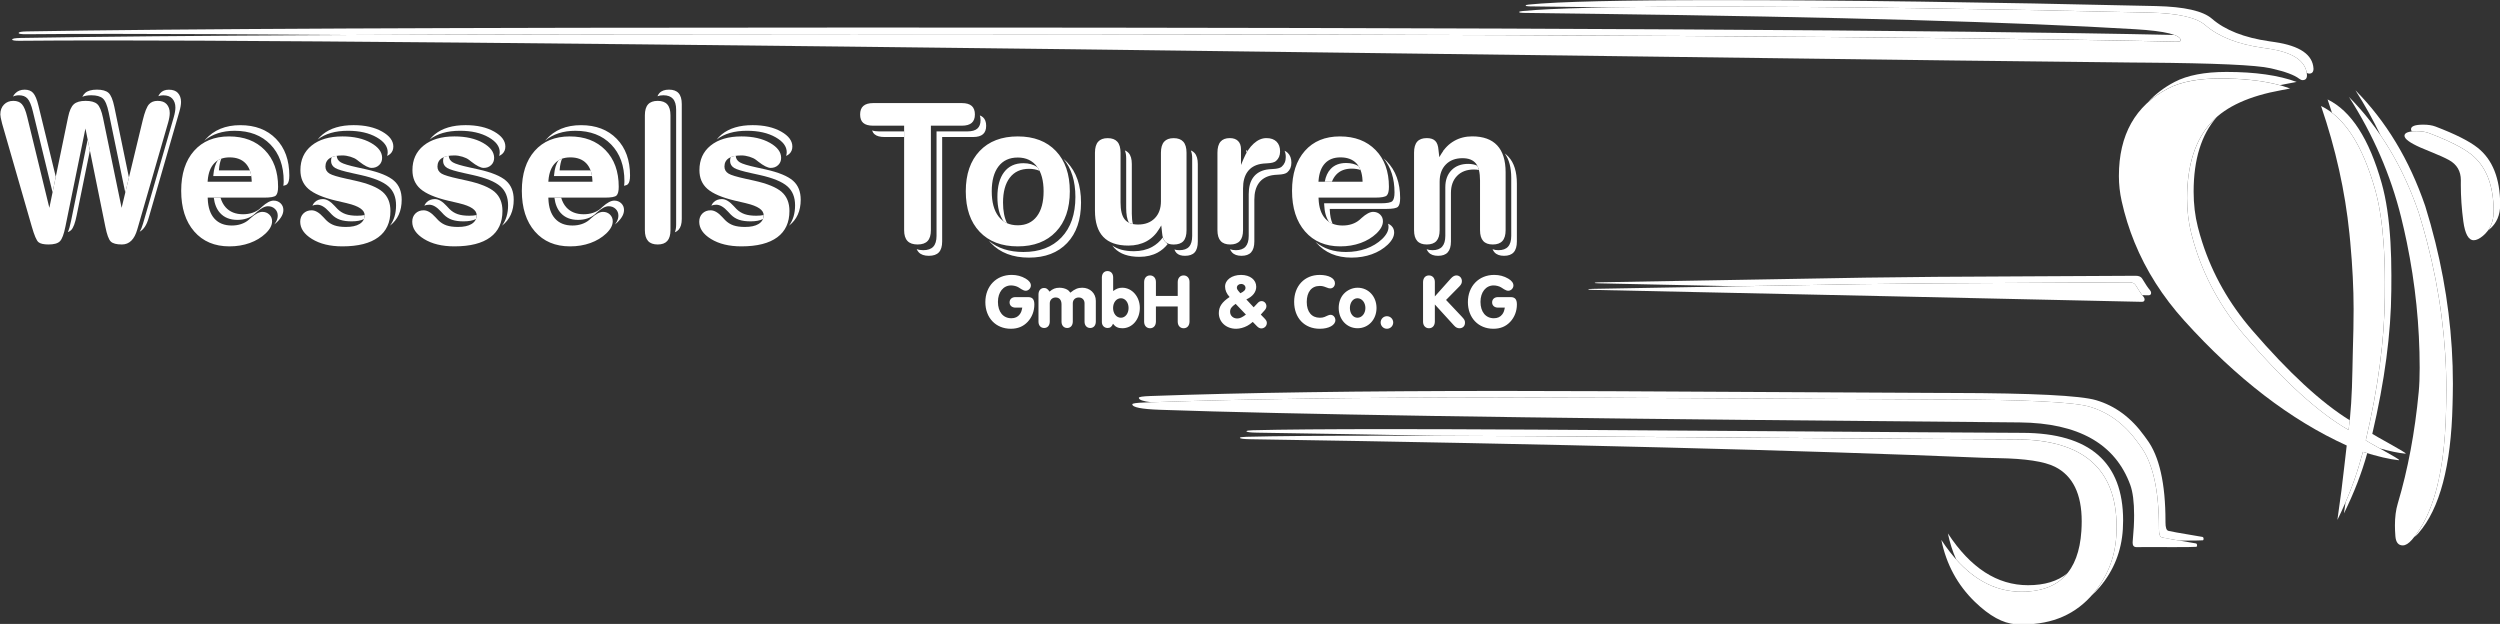
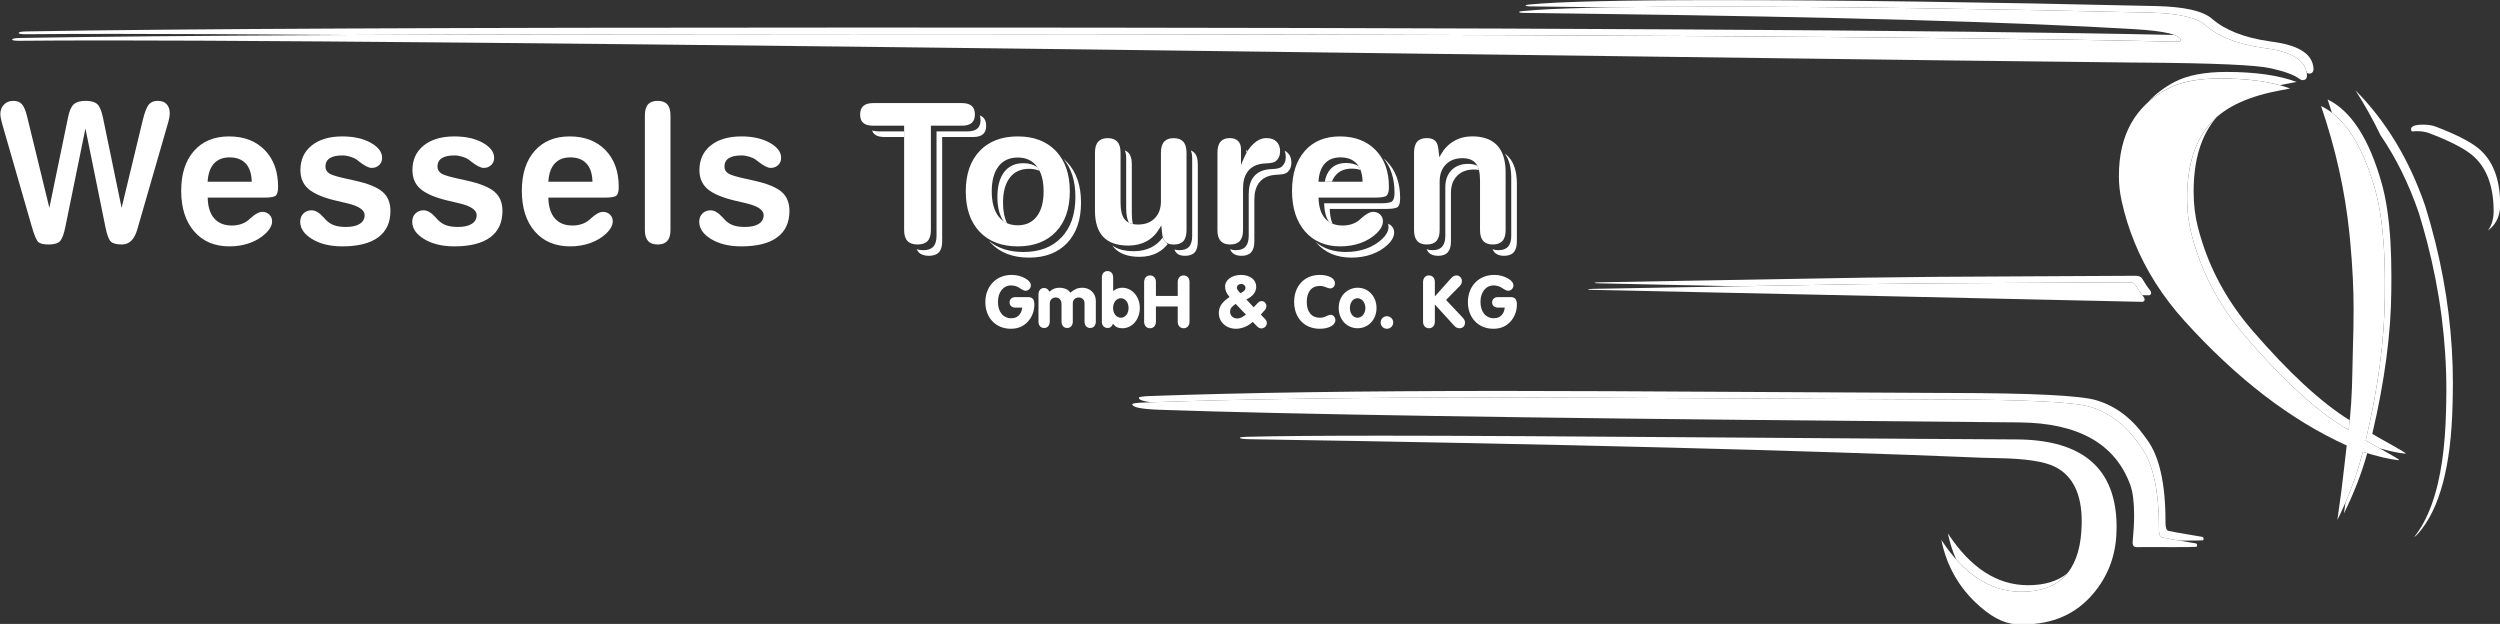
<svg xmlns="http://www.w3.org/2000/svg" width="100%" height="100%" viewBox="0 0 2288 571" version="1.1" xml:space="preserve" style="fill-rule:evenodd;clip-rule:evenodd;stroke-linejoin:round;stroke-miterlimit:1.414;">
  <rect x="0" y="0" width="2288" height="571" fill="#333333" stroke="none" />
  <g id="Trimmen">
    <path d="M1947.98,258.379c-20.133,0.163 -50.555,0.321 -91.266,0.473c-69.459,0.26 -121.304,0.67 -155.535,1.23c-36.024,0.589 -90.058,1.532 -162.104,2.829c-36.151,0.651 -63.265,1.135 -81.34,1.453c-2.805,0.049 -4.208,0.219 -4.208,0.511c0,0.225 1.418,0.368 4.253,0.429c20.075,0.431 55.864,1.197 107.368,2.298c103.912,2.222 158.901,3.406 164.967,3.555c5.141,0.126 51.803,1.159 139.988,3.1c43.158,0.949 73.156,1.61 89.993,1.982c0.035,0.001 0.071,0.001 0.106,0.001c1.685,0 2.528,-0.728 2.528,-2.184c0,-0.883 -0.34,-1.711 -1.02,-2.483c-1.665,-1.891 -3.92,-5.208 -6.764,-9.952c-0.162,-0.271 -0.275,-0.459 -0.338,-0.564c-1.081,-1.788 -3.043,-2.682 -5.887,-2.682c-0.182,0 -0.429,0.002 -0.741,0.004" style="fill:#fff;" />
    <path d="M2181.39,221.68c-1.379,-18.813 -3.923,-34.8 -7.633,-47.961c-11.467,-40.687 -27.979,-66.262 -49.534,-76.728c13.366,39.089 22.021,77.979 25.965,116.67c0.275,2.697 0.535,5.37 0.78,8.019c2.035,21.986 3.053,42.38 3.053,61.18c0,10.878 -0.242,24.047 -0.725,39.51c-0.118,3.779 -0.239,9.263 -0.362,16.452c-0.382,22.293 -1.556,40.52 -3.523,54.681c-27.178,-15.549 -58.647,-44.064 -94.406,-85.545c-22.32,-25.891 -38.102,-54.651 -47.346,-86.278c-0.775,-2.652 -1.504,-5.325 -2.188,-8.019c-2.568,-10.123 -3.853,-20.886 -3.853,-32.289c0,-30.54 7.587,-53.885 22.76,-70.035c13.076,-13.918 34.263,-23.523 63.56,-28.815c3.736,-0.675 6.4,-1.182 7.989,-1.521c-16.522,-6.1 -37.938,-9.15 -64.249,-9.15c-19.963,0 -35.778,3.05 -47.445,9.15c-30.014,15.694 -45.021,42.379 -45.021,80.054c0,7.75 0.848,15.437 2.545,23.061c2.88,12.94 6.786,25.462 11.716,37.564c10.539,25.871 25.762,49.827 45.668,71.87c47.701,52.821 97.225,90.877 148.572,114.17c-0.631,4.968 -1.327,11.006 -2.089,18.116c-1.535,14.326 -3.683,30.988 -6.443,49.988c9.512,-19.315 16.748,-38.176 21.71,-56.582c0.764,-2.836 1.306,-4.729 1.626,-5.681c13.645,4.267 24.559,6.804 32.741,7.611c0.066,0.006 0.125,0.009 0.176,0.009c0.193,0 0.289,-0.044 0.289,-0.134c0,-0.542 -5.351,-3.779 -16.054,-9.711c-7.359,-4.079 -12.2,-6.843 -14.524,-8.291c11.335,-48.28 17.134,-91.972 17.4,-131.077c0.002,-0.426 0.007,-1.074 0.013,-1.944c0.037,-5.18 0.055,-9.177 0.055,-11.992c0,-13.106 -0.408,-25.223 -1.223,-36.352" style="fill:#fff;" />
-     <path d="M2221.32,221.683c-2.337,-9.016 -4.907,-18.035 -7.71,-27.057c-14.501,-42.302 -35.792,-77.622 -63.875,-105.96c22.293,34.841 38.206,71.508 47.739,109.999c1.898,7.666 3.638,15.339 5.219,23.018c7.86,38.188 11.79,76.544 11.79,115.067c0,8.493 -0.291,15.812 -0.873,21.957c-3.504,36.983 -9.906,71.06 -19.206,102.231c-1.708,5.722 -2.562,12.361 -2.562,19.914c0,3.071 0.139,6.359 0.416,9.865c0.445,5.623 2.693,8.435 6.744,8.435c2.601,0 5.412,-1.736 8.433,-5.207c19.473,-22.378 29.86,-61.519 31.159,-117.422c0.084,-3.645 0.15,-6.411 0.196,-8.298c0.089,-3.628 0.133,-7.291 0.133,-10.989c0,-45.104 -5.868,-90.288 -17.603,-135.553" style="fill:#fff;" />
-     <path d="M2215.2,135.021c2.279,1.017 5.522,2.368 9.727,4.052c7.115,2.849 12.573,5.317 16.373,7.404c7.253,3.981 10.879,10.157 10.879,18.527c0,0.155 -0.001,0.311 -0.003,0.468c-0.02,1.243 -0.029,2.485 -0.029,3.726c0,10.941 0.762,22.06 2.286,33.357c1.556,11.539 4.74,17.309 9.549,17.309c2.417,0 5.248,-1.359 8.494,-4.076c6.477,-5.423 9.716,-12.966 9.716,-22.631c0,-0.093 0,-0.186 -0.001,-0.28c-0.149,-23.635 -7.012,-40.842 -20.59,-51.62c-7.63,-6.057 -20.487,-12.534 -38.571,-19.431c-3.052,-1.164 -6.789,-1.746 -11.211,-1.746c-7.492,0 -11.238,1.392 -11.238,4.174c0,2.83 4.873,6.419 14.619,10.767" style="fill:#fff;" />
    <path d="M2015.49,221.706c9.435,29.283 24.605,56.05 45.511,80.301c33.629,39.011 63.464,66.555 89.505,82.63c-0.327,3.123 -0.686,6.087 -1.075,8.891c-27.179,-15.549 -58.647,-44.064 -94.406,-85.545c-22.32,-25.891 -38.102,-54.651 -47.345,-86.277c-0.776,-2.653 -1.505,-5.327 -2.189,-8.02c-2.569,-10.124 -3.853,-20.887 -3.853,-32.29c0,-30.54 7.587,-53.885 22.76,-70.035c1.39,-1.479 2.871,-2.909 4.443,-4.29c-14.152,16.073 -21.227,38.856 -21.227,68.35c0,11.403 1.284,22.166 3.853,32.289c1.199,4.728 2.541,9.393 4.023,13.996" style="fill:#fff;" />
    <path d="M1047.02,368.383c85.975,-3.102 193.383,-4.653 322.224,-4.653c51.563,0 129.951,0.326 235.163,0.978c74.636,0.463 130.345,0.751 167.128,0.864c2.134,0.007 5.438,0.015 9.911,0.026c72.904,0.168 116.533,2.364 130.885,6.587c17.513,5.154 32.263,16.09 44.252,32.811c1.047,1.461 1.817,2.521 2.309,3.181c11.321,15.182 16.981,40.143 16.981,74.884c0,0.199 0,0.396 -0.001,0.592c0,0.123 -0.001,0.244 -0.001,0.362c0,4.682 0.847,7.248 2.541,7.699c0.33,0.088 0.587,0.162 0.771,0.223c1.006,0.334 9.493,1.843 25.459,4.527c2.966,0.499 4.623,0.779 4.971,0.843c0.757,0.138 1.135,0.765 1.135,1.881c0,0.792 -0.281,1.212 -0.844,1.26c-2.11,0.178 -8.697,0.267 -19.762,0.267c-3.081,0 -7.81,-0.008 -14.187,-0.025c-5.432,-0.015 -9.267,-0.022 -11.504,-0.022c-4.416,0 -7.317,0.021 -8.703,0.063c-0.12,0.003 -0.236,0.005 -0.348,0.005c-2.413,0 -3.619,-1.309 -3.619,-3.928c0,-0.538 0.032,-1.18 0.098,-1.925c0.01,-0.116 0.035,-0.382 0.075,-0.797c0.789,-8.121 1.184,-15.625 1.184,-22.512c0,-12.146 -1.188,-21.452 -3.563,-27.92c-13.78,-37.516 -47.494,-56.536 -101.142,-57.059c-30.945,-0.302 -78.351,-0.734 -142.218,-1.298c-312.068,-2.754 -526.959,-6.175 -644.674,-10.265c-16.837,-0.586 -25.256,-2.263 -25.256,-5.034c0,-0.819 3.578,-1.357 10.735,-1.615" style="fill:#fff;" />
    <path d="M2181.39,221.677c-1.379,-18.815 -3.923,-34.803 -7.632,-47.964c-9.627,-34.155 -22.808,-57.661 -39.543,-70.519c-1.288,-4.059 -2.626,-8.121 -4.016,-12.184c21.555,10.465 38.067,36.041 49.534,76.727c4.097,14.534 6.772,32.513 8.026,53.94c0.553,9.453 0.83,19.578 0.83,30.373c0,2.815 -0.018,6.813 -0.055,11.993c-0.006,0.869 -0.011,1.517 -0.013,1.944c-0.266,39.104 -6.065,82.797 -17.4,131.077c2.324,1.448 7.165,4.211 14.524,8.29c10.703,5.933 16.054,9.17 16.054,9.711c0,0.09 -0.096,0.135 -0.289,0.135c-0.051,0 -0.11,-0.003 -0.176,-0.01c-6.19,-0.61 -13.943,-2.211 -23.26,-4.801c-6.412,-3.566 -10.688,-6.016 -12.828,-7.35c11.334,-48.28 17.134,-91.972 17.399,-131.076c0.003,-0.427 0.007,-1.075 0.014,-1.944c0.036,-5.181 0.054,-9.178 0.054,-11.993c0,-13.105 -0.408,-25.221 -1.223,-36.349" style="fill:#fff;" />
    <path d="M2166.49,414.767c-1.287,-0.385 -2.6,-0.787 -3.94,-1.206c-0.32,0.951 -0.862,2.845 -1.626,5.68c-3.582,13.29 -8.35,26.815 -14.304,40.578c-0.457,3.267 -0.934,6.61 -1.43,10.029c9.253,-18.79 16.353,-37.15 21.3,-55.081" style="fill:#fff;" />
    <path d="M2228.81,221.651c-2.728,-11.007 -5.804,-22.018 -9.226,-33.035c-14.501,-42.301 -35.792,-77.621 -63.875,-105.959c8.57,13.393 16.196,27.055 22.88,40.988c14.31,20.938 25.983,44.587 35.019,70.947c2.803,9.023 5.374,18.042 7.711,27.059c11.735,45.264 17.602,90.448 17.602,135.551c0,3.698 -0.044,7.361 -0.133,10.989c-0.046,1.887 -0.111,4.653 -0.196,8.298c-0.382,16.437 -1.549,31.425 -3.502,44.963c-4.473,31.003 -13.065,54.407 -25.777,70.212c1.319,-0.864 2.684,-2.107 4.095,-3.728c19.475,-22.379 29.861,-61.519 31.16,-117.422c0.084,-3.645 0.15,-6.412 0.196,-8.299c0.089,-3.628 0.133,-7.29 0.133,-10.989c0,-43.118 -5.362,-86.31 -16.087,-129.575" style="fill:#fff;" />
    <path d="M2207.29,120.268c1.316,-0.144 2.825,-0.216 4.528,-0.216c4.422,0 8.159,0.582 11.212,1.746c18.084,6.897 30.941,13.374 38.57,19.431c13.578,10.778 20.442,27.985 20.591,51.62c0,0.094 0,0.187 0,0.281c0,7.07 -1.733,13.006 -5.201,17.806c0.478,-0.352 0.964,-0.736 1.461,-1.152c6.477,-5.422 9.716,-12.966 9.716,-22.63c0,-0.093 0,-0.187 -0.001,-0.28c-0.149,-23.636 -7.012,-40.843 -20.59,-51.621c-7.63,-6.056 -20.487,-12.533 -38.571,-19.43c-3.052,-1.164 -6.789,-1.746 -11.211,-1.746c-7.492,0 -11.238,1.391 -11.238,4.174c0,0.634 0.244,1.306 0.734,2.017" style="fill:#fff;" />
    <path d="M1053.8,368.163c84.82,-2.942 189.969,-4.413 315.445,-4.413c51.563,0 129.951,0.326 235.163,0.978c74.636,0.463 130.346,0.751 167.128,0.864c2.135,0.007 5.438,0.015 9.912,0.026c72.904,0.168 116.532,2.364 130.885,6.588c17.512,5.153 32.262,16.09 44.251,32.81c1.047,1.461 1.817,2.521 2.309,3.181c11.321,15.182 16.982,40.144 16.982,74.884c0,0.199 -0.001,0.396 -0.001,0.592c-0.001,0.123 -0.001,0.244 -0.001,0.362c0,4.682 0.847,7.248 2.54,7.699c0.331,0.088 0.588,0.162 0.771,0.223c0.766,0.254 5.86,1.188 15.283,2.802c0.595,0.001 1.146,0.001 1.652,0.001c11.065,0 17.652,-0.089 19.762,-0.268c0.563,-0.047 0.844,-0.467 0.844,-1.26c0,-1.116 -0.378,-1.743 -1.135,-1.881c-0.348,-0.063 -2.005,-0.344 -4.971,-0.842c-15.966,-2.684 -24.453,-4.193 -25.459,-4.527c-0.184,-0.061 -0.441,-0.136 -0.771,-0.224c-1.694,-0.45 -2.541,-3.017 -2.541,-7.698c0,-0.119 0.001,-0.24 0.001,-0.363c0.001,-0.196 0.001,-0.393 0.001,-0.591c0,-34.741 -5.66,-59.703 -16.981,-74.885c-0.492,-0.66 -1.262,-1.72 -2.309,-3.18c-11.989,-16.721 -26.739,-27.658 -44.252,-32.811c-14.352,-4.223 -57.981,-6.419 -130.885,-6.588c-4.473,-0.01 -7.777,-0.019 -9.911,-0.025c-36.783,-0.113 -92.492,-0.401 -167.128,-0.864c-105.212,-0.652 -183.6,-0.979 -235.163,-0.979c-128.841,0 -236.249,1.551 -322.224,4.653c-7.157,0.258 -10.735,0.797 -10.735,1.616c0,1.872 3.846,3.246 11.538,4.12" style="fill:#fff;" />
    <path d="M1790.3,512.005c17.589,19.703 37.504,29.555 59.743,29.555c18.807,0 32.802,-5.617 41.985,-16.851c-8.898,7.25 -20.901,10.875 -36.009,10.875c-28.166,0 -52.603,-15.802 -73.31,-47.406c1.725,8.44 4.256,16.382 7.591,23.827" style="fill:#fff;" />
-     <path d="M1313.6,398.788c67.4,0.21 166.542,0.807 297.427,1.79c109.194,0.821 187.327,1.337 234.397,1.549c61.118,0.275 91.676,26.997 91.676,80.167c0,2.582 -0.082,5.22 -0.246,7.915c-1.221,20.031 -8.203,37.649 -20.946,52.854c-0.681,0.812 -1.372,1.607 -2.074,2.385c2.827,-2.544 5.511,-5.331 8.05,-8.361c12.742,-15.205 19.724,-32.823 20.946,-52.854c0.164,-2.694 0.246,-5.333 0.246,-7.915c0,-53.169 -30.559,-79.892 -91.676,-80.167c-47.071,-0.212 -125.203,-0.728 -234.397,-1.548c-166.48,-1.251 -281.604,-1.877 -345.373,-1.877c-56.618,0 -98.259,0.342 -124.922,1.024c-3.96,0.101 -5.939,0.413 -5.939,0.936c0,0.761 3.283,1.192 9.851,1.295c56.669,0.884 110.996,1.819 162.98,2.807" style="fill:#fff;" />
    <path d="M316.135,32.04c125.92,-0.572 280.784,-0.857 464.59,-0.857c604.615,0 1007.88,2.314 1209.79,6.942c0.308,0.007 0.604,0.011 0.886,0.011c2.916,0 4.374,-0.355 4.374,-1.066c0,-1.93 -1.904,-3.619 -5.711,-5.065c-203.976,-4.532 -605.097,-6.798 -1203.36,-6.798c-373.674,0 -627.727,1.181 -762.157,3.543c-4.975,0.088 -7.462,0.575 -7.462,1.463c0,0.749 2.152,1.124 6.456,1.124c0.179,0 0.36,-0.001 0.544,-0.003c22.012,-0.213 49.219,-0.32 81.621,-0.32c50.983,0 121.127,0.342 210.432,1.026" style="fill:#fff;" />
    <path d="M1472.47,6.777c26.1,-0.461 57.482,-0.692 94.145,-0.692c111.626,0 245.235,1.815 400.826,5.445c25.766,0.603 42.743,4.453 50.931,11.55c12.107,10.495 29.627,17.391 52.56,20.688c2.328,0.335 4.083,0.591 5.266,0.769c21.494,3.232 33.136,10.623 34.927,22.173c0.77,0.439 1.512,0.658 2.225,0.658c2.643,0 3.964,-1.492 3.964,-4.477c0,-0.049 -0.001,-0.097 -0.004,-0.144c-0.707,-12.708 -12.419,-20.77 -35.137,-24.185c-1.182,-0.178 -2.937,-0.434 -5.265,-0.769c-22.934,-3.298 -40.454,-10.194 -52.561,-20.688c-8.187,-7.098 -25.165,-10.948 -50.931,-11.551c-155.59,-3.63 -289.199,-5.445 -400.826,-5.445c-88.728,0 -146.522,1.352 -173.384,4.054c-1.938,0.195 -2.907,0.482 -2.907,0.86c0,0.498 1.143,0.762 3.429,0.794c14.574,0.2 36.414,0.488 65.519,0.866c2.415,0.031 4.822,0.062 7.223,0.094" style="fill:#fff;" />
    <path d="M1589.22,262.013c47.522,-0.844 84.84,-1.488 111.954,-1.932c34.231,-0.56 86.076,-0.97 155.535,-1.229c40.711,-0.152 71.134,-0.31 91.266,-0.473c0.312,-0.003 0.56,-0.004 0.742,-0.004c2.843,0 4.806,0.894 5.886,2.682c0.064,0.105 0.176,0.293 0.339,0.563c2.227,3.715 4.092,6.555 5.597,8.521c1.978,0.043 3.82,0.084 5.528,0.122c0.035,0.001 0.071,0.001 0.106,0.001c1.685,0 2.528,-0.728 2.528,-2.184c0,-0.883 -0.34,-1.711 -1.02,-2.483c-1.665,-1.891 -3.92,-5.208 -6.764,-9.952c-0.162,-0.271 -0.275,-0.459 -0.338,-0.564c-1.081,-1.788 -3.043,-2.682 -5.887,-2.682c-0.182,0 -0.429,0.002 -0.741,0.004c-20.133,0.163 -50.555,0.321 -91.266,0.473c-69.459,0.26 -121.304,0.67 -155.535,1.23c-36.024,0.589 -90.058,1.532 -162.104,2.829c-36.151,0.651 -63.265,1.135 -81.34,1.453c-2.805,0.049 -4.208,0.219 -4.208,0.511c0,0.225 1.418,0.368 4.253,0.429c20.075,0.431 55.864,1.197 107.368,2.298c6.208,0.133 12.242,0.262 18.101,0.387" style="fill:#fff;" />
    <path d="M1965.93,93.504c5.31,-4.763 11.41,-8.946 18.302,-12.549c11.667,-6.101 27.481,-9.151 47.445,-9.151c21.58,0 39.867,2.052 54.862,6.156c2.398,-0.519 4.856,-1.005 7.374,-1.46c3.736,-0.675 6.399,-1.182 7.989,-1.521c-16.522,-6.1 -37.939,-9.15 -64.25,-9.15c-19.963,0 -35.778,3.05 -47.444,9.15c-9.641,5.041 -17.734,11.216 -24.278,18.525" style="fill:#fff;" />
    <path d="M1140.73,399.757c26.663,-0.683 68.304,-1.024 124.922,-1.024c63.769,0 178.893,0.626 345.373,1.877c109.194,0.82 187.326,1.336 234.397,1.548c61.117,0.275 91.676,26.998 91.676,80.167c0,2.582 -0.082,5.221 -0.246,7.915c-1.222,20.031 -8.204,37.649 -20.946,52.854c-15.837,18.897 -37.277,28.346 -64.32,28.346c-2.296,0 -4.626,-0.071 -6.99,-0.214c-11.43,-0.692 -23.81,-7.483 -37.141,-20.375c-15.913,-15.389 -26.16,-34.282 -30.74,-56.68c20.707,31.605 45.144,47.407 73.31,47.407c34.14,0 52.424,-18.51 54.852,-55.532c0.203,-3.095 0.304,-6.072 0.304,-8.932c0,-25.068 -8.153,-41.704 -24.458,-49.907c-9.685,-4.873 -27.032,-7.512 -52.04,-7.919c-6.16,-0.1 -10.728,-0.212 -13.703,-0.336c-165.807,-6.925 -389.253,-12.579 -670.338,-16.964c-6.568,-0.103 -9.851,-0.534 -9.851,-1.296c0,-0.522 1.979,-0.834 5.939,-0.935" style="fill:#fff;" />
    <path d="M1990.56,38.149c-201.911,-4.628 -605.175,-6.943 -1209.79,-6.943c-373.674,0 -627.726,1.181 -762.157,3.544c-4.974,0.087 -7.462,0.575 -7.462,1.462c0,0.75 2.152,1.124 6.457,1.124c0.178,0 0.36,-0.001 0.544,-0.002c22.011,-0.214 49.218,-0.32 81.621,-0.32c190.582,0 648.92,4.777 1375.02,14.33c259.507,3.415 418.173,5.376 475.996,5.885c2.633,0.023 6.764,0.056 12.393,0.098c63.772,0.482 102.054,2.202 114.845,5.159c0.367,0.085 0.917,0.211 1.65,0.38c11.958,2.747 20.148,5.818 24.57,9.213c1.099,0.843 2.143,1.265 3.132,1.265c2.643,0 3.964,-1.492 3.964,-4.477c0,-0.049 -0.001,-0.097 -0.004,-0.144c-0.707,-12.708 -12.419,-20.77 -35.137,-24.185c-1.182,-0.178 -2.938,-0.434 -5.265,-0.769c-22.934,-3.298 -40.454,-10.194 -52.561,-20.688c-8.188,-7.098 -25.165,-10.948 -50.931,-11.551c-155.59,-3.63 -289.199,-5.445 -400.826,-5.445c-88.728,0 -146.522,1.352 -173.384,4.054c-1.938,0.195 -2.907,0.482 -2.907,0.86c0,0.498 1.143,0.762 3.429,0.794c14.574,0.2 36.414,0.489 65.519,0.866c222.046,2.877 386.974,7.571 494.784,14.082c27.844,1.682 41.766,5.133 41.766,10.353c0,0.71 -1.458,1.066 -4.374,1.066c-0.283,0 -0.578,-0.004 -0.887,-0.011" style="fill:#fff;" />
    <path d="M230.335,165.078c-0.31,-6.794 -2.173,-11.992 -5.59,-15.592c-3.449,-3.635 -8.319,-5.453 -14.61,-5.453c-5.994,0 -10.702,1.819 -14.123,5.457c-3.379,3.594 -5.344,8.776 -5.894,15.547l-0.102,1.259l40.374,0l-0.055,-1.218Zm-40.199,16.998c0.308,7.836 2.34,13.835 6.098,18c3.797,4.208 9.091,6.313 15.881,6.313c3.082,0 5.916,-0.435 8.501,-1.303c2.639,-0.868 4.954,-2.151 6.946,-3.849c0.511,-0.436 1.142,-1.007 1.893,-1.715c4.139,-3.746 7.68,-5.619 10.625,-5.619c2.572,0 4.706,0.823 6.404,2.469c1.687,1.636 2.53,3.671 2.53,6.104c0,1.813 -0.473,3.626 -1.421,5.439c-0.988,1.89 -2.493,3.808 -4.514,5.755c-4.012,3.785 -8.844,6.697 -14.499,8.734c-5.692,2.051 -11.893,3.076 -18.605,3.076c-13.564,0 -24.304,-4.544 -32.219,-13.633c-7.955,-9.134 -11.932,-21.55 -11.932,-37.249c0,-15.473 3.915,-27.642 11.746,-36.505c7.798,-8.828 18.485,-13.242 32.058,-13.242c13.66,0 24.552,4.161 32.676,12.482c8.132,8.329 12.198,19.541 12.198,33.636c0,3.93 -0.656,6.565 -1.967,7.904c-1.3,1.328 -4.862,1.992 -10.684,1.992l-51.762,0l0.047,1.211Zm117.28,1.553c-11.836,-2.829 -20.243,-6.43 -25.222,-10.803c-4.84,-4.25 -7.26,-9.949 -7.26,-17.098c0,-9.484 3.412,-16.985 10.238,-22.503c6.905,-5.583 16.296,-8.374 28.172,-8.374c10.486,0 19.221,1.984 26.204,5.95c6.774,3.848 10.161,8.407 10.161,13.678c0,2.674 -0.9,4.871 -2.698,6.59c-1.818,1.737 -4.099,2.605 -6.845,2.605c-2.688,0 -6.49,-1.92 -11.405,-5.761c-0.47,-0.381 -1.046,-0.834 -1.729,-1.359l-0.324,-0.25c-1.477,-1.144 -3.488,-2.104 -6.032,-2.882c-2.542,-0.776 -4.986,-1.164 -7.332,-1.164c-5.017,0 -8.81,0.812 -11.38,2.436c-2.753,1.739 -4.129,4.326 -4.129,7.759c0,2.796 1.281,4.959 3.843,6.488c2.266,1.353 7.397,2.903 15.392,4.649l7.972,1.764c12.028,2.683 20.442,6.138 25.242,10.364c4.692,4.131 7.037,9.922 7.037,17.374c0,10.532 -3.691,18.541 -11.075,24.029c-7.499,5.573 -18.466,8.359 -32.902,8.359c-11.241,0 -20.525,-2.258 -27.852,-6.774c-7.155,-4.411 -10.732,-9.671 -10.732,-15.782c0,-3.102 0.976,-5.616 2.928,-7.542c1.957,-1.931 4.46,-2.896 7.511,-2.896c3.375,0 6.95,2.087 10.725,6.26c1.108,1.225 1.982,2.158 2.621,2.797c2.185,2.185 4.703,3.765 7.554,4.74c2.801,0.957 6.308,1.436 10.52,1.436c5.308,0 9.436,-0.895 12.382,-2.686c3.145,-1.91 4.718,-4.623 4.718,-8.138c0,-4.683 -5.247,-8.274 -15.74,-10.773l-0.631,-0.175l-9.932,-2.318Zm102.528,0c-11.836,-2.829 -20.243,-6.43 -25.222,-10.803c-4.84,-4.25 -7.26,-9.949 -7.26,-17.098c0,-9.484 3.412,-16.985 10.238,-22.503c6.905,-5.583 16.296,-8.374 28.172,-8.374c10.486,0 19.221,1.984 26.204,5.95c6.774,3.848 10.161,8.407 10.161,13.678c0,2.674 -0.9,4.871 -2.698,6.59c-1.818,1.737 -4.099,2.605 -6.845,2.605c-2.688,0 -6.49,-1.92 -11.405,-5.761c-0.47,-0.381 -1.046,-0.834 -1.729,-1.359l-0.324,-0.25c-1.477,-1.144 -3.488,-2.104 -6.032,-2.882c-2.542,-0.776 -4.986,-1.164 -7.332,-1.164c-5.017,0 -8.81,0.812 -11.38,2.436c-2.753,1.739 -4.129,4.326 -4.129,7.759c0,2.796 1.281,4.959 3.843,6.488c2.266,1.353 7.397,2.903 15.392,4.649l7.972,1.764c12.028,2.683 20.442,6.138 25.242,10.364c4.692,4.131 7.037,9.922 7.037,17.374c0,10.532 -3.691,18.541 -11.075,24.029c-7.499,5.573 -18.466,8.359 -32.902,8.359c-11.241,0 -20.525,-2.258 -27.852,-6.774c-7.155,-4.411 -10.732,-9.671 -10.732,-15.782c0,-3.102 0.976,-5.616 2.928,-7.542c1.957,-1.931 4.46,-2.896 7.511,-2.896c3.375,0 6.95,2.087 10.725,6.26c1.108,1.225 1.982,2.158 2.621,2.797c2.185,2.185 4.703,3.765 7.554,4.74c2.801,0.957 6.308,1.436 10.52,1.436c5.308,0 9.436,-0.895 12.382,-2.686c3.145,-1.91 4.718,-4.623 4.718,-8.138c0,-4.683 -5.247,-8.274 -15.74,-10.773l-0.631,-0.175l-9.932,-2.318Zm132.223,-18.551c-0.31,-6.794 -2.173,-11.992 -5.59,-15.592c-3.449,-3.635 -8.319,-5.453 -14.61,-5.453c-5.994,0 -10.702,1.819 -14.123,5.457c-3.379,3.594 -5.344,8.776 -5.894,15.547l-0.102,1.259l40.374,0l-0.055,-1.218Zm-40.271,16.998c0.308,7.836 2.34,13.835 6.098,18c3.797,4.208 9.091,6.313 15.881,6.313c3.082,0 5.916,-0.435 8.501,-1.303c2.639,-0.868 4.954,-2.151 6.946,-3.849c0.511,-0.436 1.142,-1.007 1.893,-1.715c4.139,-3.746 7.68,-5.619 10.625,-5.619c2.572,0 4.706,0.823 6.404,2.469c1.687,1.636 2.53,3.671 2.53,6.104c0,1.813 -0.473,3.626 -1.421,5.439c-0.988,1.89 -2.493,3.808 -4.514,5.755c-4.012,3.785 -8.844,6.697 -14.499,8.734c-5.692,2.051 -11.893,3.076 -18.605,3.076c-13.564,0 -24.304,-4.544 -32.219,-13.633c-7.955,-9.134 -11.932,-21.55 -11.932,-37.249c0,-15.473 3.915,-27.642 11.746,-36.505c7.798,-8.828 18.485,-13.242 32.058,-13.242c13.66,0 24.552,4.161 32.676,12.482c8.132,8.329 12.198,19.541 12.198,33.636c0,3.93 -0.656,6.565 -1.967,7.904c-1.3,1.328 -4.862,1.992 -10.684,1.992l-51.762,0l0.047,1.211Zm88.296,-76.587c0,-4.484 0.977,-7.81 2.932,-9.978c1.924,-2.134 4.865,-3.201 8.822,-3.201c3.9,0 6.812,1.067 8.736,3.201c1.955,2.168 2.932,5.494 2.932,9.978l0,105.171c0,4.426 -0.977,7.723 -2.932,9.891c-1.924,2.134 -4.836,3.201 -8.736,3.201c-3.957,0 -6.898,-1.067 -8.822,-3.201c-1.955,-2.168 -2.932,-5.465 -2.932,-9.891l0,-105.171Zm82.408,78.14c-11.836,-2.829 -20.243,-6.43 -25.222,-10.803c-4.84,-4.25 -7.26,-9.949 -7.26,-17.098c0,-9.484 3.412,-16.985 10.238,-22.503c6.905,-5.583 16.296,-8.374 28.172,-8.374c10.486,0 19.221,1.984 26.204,5.95c6.774,3.848 10.161,8.407 10.161,13.678c0,2.674 -0.9,4.871 -2.698,6.59c-1.818,1.737 -4.099,2.605 -6.845,2.605c-2.688,0 -6.49,-1.92 -11.405,-5.761c-0.47,-0.381 -1.046,-0.834 -1.729,-1.359l-0.324,-0.25c-1.477,-1.144 -3.488,-2.104 -6.032,-2.882c-2.542,-0.776 -4.986,-1.164 -7.332,-1.164c-5.017,0 -8.81,0.812 -11.38,2.436c-2.753,1.739 -4.129,4.326 -4.129,7.759c0,2.796 1.281,4.959 3.843,6.488c2.266,1.353 7.397,2.903 15.392,4.649l7.972,1.764c12.028,2.683 20.442,6.138 25.242,10.364c4.692,4.131 7.037,9.922 7.037,17.374c0,10.532 -3.691,18.541 -11.075,24.029c-7.499,5.573 -18.466,8.359 -32.902,8.359c-11.241,0 -20.525,-2.258 -27.852,-6.774c-7.155,-4.411 -10.732,-9.671 -10.732,-15.782c0,-3.102 0.976,-5.616 2.928,-7.542c1.957,-1.931 4.46,-2.896 7.511,-2.896c3.375,0 6.95,2.087 10.725,6.26c1.108,1.225 1.982,2.158 2.621,2.797c2.185,2.185 4.703,3.765 7.554,4.74c2.801,0.957 6.308,1.436 10.52,1.436c5.308,0 9.436,-0.895 12.382,-2.686c3.145,-1.91 4.718,-4.623 4.718,-8.138c0,-4.683 -5.247,-8.274 -15.74,-10.773l-0.631,-0.175l-9.932,-2.318Zm-612.725,23.707c-1.377,6.985 -3.058,11.48 -5.041,13.483c-1.935,1.955 -5.396,2.933 -10.382,2.933c-4.496,0 -7.591,-0.718 -9.285,-2.153c-1.751,-1.483 -3.77,-6.211 -6.058,-14.184l-27.172,-94.273c-0.657,-2.527 -1.078,-4.333 -1.262,-5.419c-0.195,-1.149 -0.322,-2.141 -0.379,-2.975c0.008,-3.737 1.122,-6.746 3.343,-9.027c2.213,-2.272 5.076,-3.408 8.589,-3.408c3.374,0 5.965,0.994 7.772,2.984c1.902,2.093 3.538,5.996 4.91,11.708l0,0.002l20.265,83.193l17.16,-83.057l0,-0.002c1.175,-5.762 2.926,-9.682 5.254,-11.758c2.294,-2.047 5.884,-3.07 10.77,-3.07c4.842,0 8.366,0.967 10.574,2.901c2.223,1.948 4.016,6.217 5.378,12.808l16.99,82.204l19.366,-80.306c1.786,-7.316 3.663,-12.11 5.631,-14.38c1.865,-2.152 4.508,-3.227 7.929,-3.227c3.67,0 6.408,0.982 8.216,2.946c1.937,2.104 2.906,4.859 2.906,8.265c0,2.404 -0.51,5.371 -1.529,8.9l-27.346,94.707c-0.225,0.691 -0.496,1.618 -0.813,2.782c-2.608,9.226 -7.307,13.839 -14.097,13.839c-4.933,0 -8.321,-0.895 -10.164,-2.685c-1.892,-1.839 -3.552,-6.358 -4.981,-13.557l0,-0.002l-18.232,-89.893l-18.311,89.717l-0.001,0.004Z" style="fill:#fff;" />
-     <path d="M514.376,145.214c-1.101,2.71 -1.799,5.873 -2.092,9.489l-0.103,1.26l28.359,0c0.57,1.569 0.997,3.286 1.282,5.149l-34.79,0l0.102,-1.259c0.433,-5.325 1.74,-9.667 3.922,-13.026c1.027,-0.65 2.134,-1.188 3.32,-1.613Zm-396.361,17.287l-3.346,13.875l-15.187,-73.478c-1.362,-6.592 -3.155,-10.861 -5.378,-12.809c-2.207,-1.934 -5.732,-2.901 -10.573,-2.901c-3.344,0 -6.081,0.479 -8.211,1.438c0.765,-1.487 1.628,-2.659 2.589,-3.517c2.295,-2.047 5.885,-3.07 10.771,-3.07c4.841,0 8.366,0.967 10.574,2.901c2.223,1.948 4.015,6.217 5.378,12.808l13.383,64.753Zm-66.966,-0.709l-2.939,14.224l-18.054,-74.118l-0.001,-0.002c-1.371,-5.712 -3.008,-9.615 -4.91,-11.708c-1.807,-1.989 -4.398,-2.984 -7.771,-2.984c-2.05,0 -3.879,0.387 -5.486,1.16c0.523,-1.071 1.205,-2.038 2.045,-2.901c2.213,-2.272 5.076,-3.408 8.59,-3.408c3.374,0 5.964,0.994 7.772,2.984c1.901,2.093 3.538,5.996 4.909,11.708l0.001,0.001l15.844,65.044Zm11.023,50.656c1.104,-2.422 2.089,-5.827 2.953,-10.214l0.001,-0.004l15.205,-74.495l2.043,10.071l-12.098,59.275l-0.001,0.004c-1.377,6.985 -3.058,11.48 -5.041,13.483c-0.776,0.784 -1.796,1.41 -3.062,1.88Zm65.736,-0.36c1.21,-1.973 2.219,-4.389 3.027,-7.249c0.317,-1.163 0.589,-2.09 0.814,-2.781l27.345,-94.707c1.019,-3.53 1.529,-6.497 1.529,-8.9c0,-3.407 -0.969,-6.162 -2.906,-8.266c-1.808,-1.964 -4.546,-2.946 -8.216,-2.946c-1.7,0 -3.207,0.266 -4.523,0.797c0.573,-1.133 1.154,-2.039 1.744,-2.719c1.864,-2.151 4.507,-3.227 7.929,-3.227c3.669,0 6.408,0.982 8.216,2.946c1.937,2.104 2.905,4.859 2.905,8.265c0,2.404 -0.509,5.371 -1.529,8.9l-27.345,94.707c-0.225,0.691 -0.496,1.619 -0.814,2.782c-1.766,6.249 -4.491,10.381 -8.176,12.398Zm123.263,-6.696c0.676,-0.885 1.242,-1.763 1.698,-2.635c0.948,-1.813 1.422,-3.626 1.422,-5.44c0,-2.433 -0.844,-4.468 -2.531,-6.104c-1.697,-1.646 -3.832,-2.469 -6.404,-2.469c-2.944,0 -6.486,1.873 -10.625,5.619c-0.751,0.708 -1.381,1.28 -1.893,1.715c-1.991,1.699 -4.306,2.981 -6.945,3.849c-2.585,0.869 -5.419,1.303 -8.501,1.303c-6.791,0 -12.084,-2.104 -15.882,-6.313c-3.101,-3.437 -5.027,-8.124 -5.778,-14.061l6.183,0c1.021,3.567 2.603,6.538 4.745,8.912c3.797,4.208 9.091,6.313 15.881,6.313c3.082,0 5.916,-0.435 8.501,-1.303c2.639,-0.868 4.954,-2.151 6.946,-3.849c0.511,-0.436 1.142,-1.007 1.892,-1.715c4.14,-3.746 7.681,-5.619 10.626,-5.619c2.572,0 4.706,0.823 6.404,2.469c1.687,1.636 2.53,3.671 2.53,6.104c0,1.813 -0.474,3.626 -1.421,5.439c-0.989,1.89 -2.493,3.808 -4.515,5.755c-0.749,0.707 -1.527,1.384 -2.333,2.03Zm8.225,-35.352c0.226,-1.185 0.339,-2.593 0.339,-4.225c0,-14.095 -4.066,-25.307 -12.198,-33.636c-8.124,-8.321 -19.016,-12.482 -32.676,-12.482c-11.197,0 -20.43,3.004 -27.697,9.011c0.258,-0.31 0.521,-0.616 0.788,-0.918c7.799,-8.828 18.485,-13.242 32.058,-13.242c13.66,0 24.552,4.161 32.676,12.482c8.132,8.328 12.198,19.54 12.198,33.635c0,3.931 -0.655,6.566 -1.966,7.904c-0.635,0.649 -1.809,1.139 -3.522,1.471Zm94.966,-27.36c0.377,-1.024 0.565,-2.148 0.565,-3.372c0,-5.271 -3.387,-9.83 -10.161,-13.678c-6.983,-3.967 -15.717,-5.95 -26.204,-5.95c-11.618,0 -20.857,2.671 -27.718,8.013c1.327,-1.735 2.892,-3.331 4.696,-4.789c6.905,-5.582 16.295,-8.373 28.172,-8.373c10.486,0 19.22,1.983 26.203,5.95c6.774,3.848 10.161,8.407 10.161,13.677c0,2.675 -0.899,4.871 -2.698,6.59c-0.893,0.854 -1.899,1.498 -3.016,1.932Zm-20.508,54.142c0,0.029 0,0.058 0,0.087c0,1.304 -0.216,2.497 -0.649,3.58c-2.846,1.397 -6.613,2.095 -11.301,2.095c-4.212,0 -7.719,-0.479 -10.52,-1.436c-2.851,-0.975 -5.369,-2.555 -7.554,-4.74c-0.639,-0.639 -1.513,-1.571 -2.621,-2.797c-3.775,-4.173 -7.35,-6.26 -10.725,-6.26c-1.648,0 -3.136,0.281 -4.464,0.845c0.486,-1.162 1.187,-2.195 2.103,-3.098c1.956,-1.931 4.46,-2.896 7.51,-2.896c3.375,0 6.95,2.086 10.725,6.26c1.108,1.225 1.982,2.158 2.621,2.797c2.185,2.185 4.703,3.765 7.554,4.739c2.801,0.958 6.308,1.437 10.52,1.437c2.537,0 4.803,-0.205 6.801,-0.613Zm23.129,9.722c3.725,-4.936 5.587,-11.144 5.587,-18.624c0,-7.452 -2.345,-13.243 -7.037,-17.374c-4.8,-4.226 -13.214,-7.681 -25.242,-10.364l-7.972,-1.764c-7.996,-1.746 -13.126,-3.296 -15.392,-4.649c-2.562,-1.529 -3.843,-3.692 -3.843,-6.488c0,-1.26 0.185,-2.406 0.556,-3.438c1.307,-0.569 2.842,-0.987 4.605,-1.254c0.133,2.575 1.411,4.586 3.831,6.031c2.266,1.353 7.397,2.902 15.393,4.649l7.971,1.763c12.028,2.683 20.442,6.138 25.243,10.365c4.691,4.131 7.037,9.922 7.037,17.373c0,10.37 -3.579,18.294 -10.737,23.774Zm99.907,-63.864c0.377,-1.024 0.565,-2.148 0.565,-3.372c0,-5.271 -3.387,-9.83 -10.161,-13.678c-6.983,-3.967 -15.717,-5.95 -26.204,-5.95c-11.618,0 -20.857,2.671 -27.718,8.013c1.327,-1.735 2.892,-3.331 4.696,-4.789c6.905,-5.582 16.295,-8.373 28.172,-8.373c10.486,0 19.22,1.983 26.203,5.95c6.774,3.848 10.161,8.407 10.161,13.677c0,2.675 -0.899,4.871 -2.698,6.59c-0.893,0.854 -1.899,1.498 -3.016,1.932Zm-20.58,54.142c0,0.029 0,0.058 0,0.087c0,1.304 -0.216,2.497 -0.649,3.58c-2.846,1.397 -6.613,2.095 -11.301,2.095c-4.212,0 -7.719,-0.479 -10.52,-1.436c-2.851,-0.975 -5.369,-2.555 -7.554,-4.74c-0.639,-0.639 -1.513,-1.571 -2.621,-2.797c-3.775,-4.173 -7.35,-6.26 -10.725,-6.26c-1.648,0 -3.136,0.281 -4.464,0.845c0.486,-1.162 1.187,-2.195 2.103,-3.098c1.956,-1.931 4.46,-2.896 7.51,-2.896c3.375,0 6.95,2.086 10.725,6.26c1.108,1.225 1.982,2.158 2.621,2.797c2.185,2.185 4.703,3.765 7.554,4.739c2.801,0.958 6.308,1.437 10.52,1.437c2.537,0 4.803,-0.205 6.801,-0.613Zm23.201,9.722c3.725,-4.936 5.587,-11.144 5.587,-18.624c0,-7.452 -2.345,-13.243 -7.037,-17.374c-4.8,-4.226 -13.214,-7.681 -25.242,-10.364l-7.972,-1.764c-7.996,-1.746 -13.126,-3.296 -15.392,-4.649c-2.562,-1.529 -3.843,-3.692 -3.843,-6.488c0,-1.26 0.185,-2.406 0.556,-3.438c1.307,-0.569 2.842,-0.987 4.605,-1.254c0.133,2.575 1.411,4.586 3.831,6.031c2.266,1.353 7.397,2.902 15.393,4.649l7.971,1.763c12.028,2.683 20.442,6.138 25.243,10.365c4.691,4.131 7.037,9.922 7.037,17.373c0,10.37 -3.579,18.294 -10.737,23.774Zm103.42,-1.152c0.676,-0.885 1.242,-1.763 1.698,-2.635c0.948,-1.813 1.422,-3.626 1.422,-5.44c0,-2.433 -0.844,-4.468 -2.531,-6.104c-1.697,-1.646 -3.832,-2.469 -6.404,-2.469c-2.944,0 -6.486,1.873 -10.625,5.619c-0.751,0.708 -1.381,1.28 -1.893,1.715c-1.991,1.699 -4.306,2.981 -6.945,3.849c-2.585,0.869 -5.419,1.303 -8.501,1.303c-6.791,0 -12.084,-2.104 -15.882,-6.313c-3.101,-3.437 -5.027,-8.124 -5.778,-14.061l6.183,0c1.021,3.567 2.603,6.538 4.745,8.912c3.797,4.208 9.091,6.313 15.881,6.313c3.082,0 5.916,-0.435 8.501,-1.303c2.639,-0.868 4.954,-2.151 6.946,-3.849c0.511,-0.436 1.142,-1.007 1.892,-1.715c4.14,-3.746 7.681,-5.619 10.626,-5.619c2.572,0 4.706,0.823 6.404,2.469c1.687,1.636 2.53,3.671 2.53,6.104c0,1.813 -0.474,3.626 -1.421,5.439c-0.989,1.89 -2.493,3.808 -4.515,5.755c-0.749,0.707 -1.527,1.384 -2.333,2.03Zm8.297,-35.352c0.226,-1.185 0.339,-2.593 0.339,-4.225c0,-14.095 -4.066,-25.307 -12.198,-33.636c-8.124,-8.321 -19.016,-12.482 -32.676,-12.482c-11.197,0 -20.43,3.004 -27.697,9.011c0.258,-0.31 0.521,-0.616 0.788,-0.918c7.799,-8.828 18.485,-13.242 32.058,-13.242c13.66,0 24.552,4.161 32.676,12.482c8.132,8.328 12.198,19.54 12.198,33.635c0,3.931 -0.655,6.566 -1.966,7.904c-0.635,0.649 -1.809,1.139 -3.522,1.471Zm46.5,42.552c0.785,-1.898 1.177,-4.25 1.177,-7.054l0,-105.172c0,-4.483 -0.977,-7.809 -2.932,-9.977c-1.924,-2.134 -4.835,-3.201 -8.735,-3.201c-2.093,0 -3.902,0.298 -5.426,0.895c0.453,-1.103 1.038,-2.051 1.752,-2.844c1.924,-2.134 4.865,-3.201 8.823,-3.201c3.9,0 6.812,1.067 8.736,3.201c1.954,2.169 2.932,5.494 2.932,9.978l0,105.171c0,4.426 -0.978,7.723 -2.932,9.891c-0.911,1.01 -2.042,1.781 -3.395,2.313Zm101.818,-69.912c0.377,-1.024 0.565,-2.148 0.565,-3.372c0,-5.271 -3.387,-9.83 -10.161,-13.678c-6.983,-3.967 -15.717,-5.95 -26.204,-5.95c-11.618,0 -20.857,2.671 -27.718,8.013c1.327,-1.735 2.892,-3.331 4.696,-4.789c6.905,-5.582 16.295,-8.373 28.172,-8.373c10.486,0 19.22,1.983 26.203,5.95c6.774,3.848 10.161,8.407 10.161,13.677c0,2.675 -0.899,4.871 -2.698,6.59c-0.893,0.854 -1.899,1.498 -3.016,1.932Zm-20.58,54.142c0,0.029 0,0.058 0,0.087c0,1.304 -0.216,2.497 -0.649,3.58c-2.846,1.397 -6.613,2.095 -11.301,2.095c-4.212,0 -7.719,-0.479 -10.52,-1.436c-2.851,-0.975 -5.369,-2.555 -7.554,-4.74c-0.639,-0.639 -1.513,-1.571 -2.621,-2.797c-3.775,-4.173 -7.35,-6.26 -10.725,-6.26c-1.648,0 -3.136,0.281 -4.464,0.845c0.486,-1.162 1.187,-2.195 2.103,-3.098c1.956,-1.931 4.46,-2.896 7.51,-2.896c3.375,0 6.95,2.086 10.725,6.26c1.108,1.225 1.982,2.158 2.621,2.797c2.185,2.185 4.703,3.765 7.554,4.739c2.801,0.958 6.308,1.437 10.52,1.437c2.537,0 4.803,-0.205 6.801,-0.613Zm23.201,9.722c3.725,-4.936 5.587,-11.144 5.587,-18.624c0,-7.452 -2.345,-13.243 -7.037,-17.374c-4.8,-4.226 -13.214,-7.681 -25.242,-10.364l-7.972,-1.764c-7.996,-1.746 -13.126,-3.296 -15.392,-4.649c-2.562,-1.529 -3.843,-3.692 -3.843,-6.488c0,-1.26 0.185,-2.406 0.556,-3.438c1.307,-0.569 2.842,-0.987 4.605,-1.254c0.133,2.575 1.411,4.586 3.831,6.031c2.266,1.353 7.397,2.902 15.393,4.649l7.971,1.763c12.028,2.683 20.442,6.138 25.243,10.365c4.691,4.131 7.037,9.922 7.037,17.373c0,10.37 -3.579,18.294 -10.737,23.774Zm-519.523,-61.33c-1.101,2.71 -1.799,5.873 -2.092,9.489l-0.103,1.26l28.359,0c0.57,1.569 0.997,3.286 1.282,5.149l-34.79,0l0.102,-1.259c0.433,-5.325 1.74,-9.667 3.922,-13.026c1.027,-0.65 2.134,-1.188 3.32,-1.613Z" style="fill:#fff;" />
    <path d="M951.469,156.404c-2.837,-1.262 -6.064,-1.893 -9.68,-1.893c-7.648,0 -13.548,2.735 -17.701,8.204c-4.076,5.369 -6.115,12.94 -6.115,22.712c0,7.629 1.228,13.924 3.682,18.885c-1.103,-0.49 -2.147,-1.074 -3.13,-1.751c-3.801,-5.363 -5.701,-12.791 -5.701,-22.283c0,-9.773 2.038,-17.343 6.115,-22.712c4.152,-5.469 10.053,-8.204 17.701,-8.204c5.019,0 9.288,1.216 12.806,3.647c0.748,1.052 1.422,2.184 2.023,3.395Zm293.699,-0.812c-2.368,-0.84 -5.064,-1.26 -8.089,-1.26c-5.994,0 -10.702,1.819 -14.123,5.457c-1.673,1.779 -3,3.948 -3.979,6.507l-6.561,0c0.894,-4.9 2.691,-8.785 5.391,-11.657c3.421,-3.638 8.128,-5.456 14.123,-5.456c4.576,0 8.401,0.962 11.474,2.886c0.685,1.074 1.273,2.249 1.764,3.523Zm-340.048,64.913c8.074,6.748 18.566,10.122 31.477,10.122c14.774,0 26.4,-4.454 34.878,-13.361c8.485,-8.915 12.728,-21.249 12.728,-37.001c0,-14.573 -3.66,-26.224 -10.982,-34.953c1.186,0.993 2.32,2.058 3.403,3.196c8.486,8.915 12.729,21.218 12.729,36.907c0,15.751 -4.243,28.085 -12.729,37.001c-8.477,8.907 -20.103,13.36 -34.878,13.36c-14.832,0 -26.472,-4.453 -34.92,-13.359c-0.589,-0.621 -1.158,-1.258 -1.706,-1.912Zm169.704,7.825c1.283,0.427 2.784,0.641 4.502,0.641c4.019,0 6.975,-1.04 8.871,-3.119c1.922,-2.11 2.884,-5.434 2.884,-9.973l0,-70.917c0,-2.912 -0.408,-5.343 -1.224,-7.291c1.348,0.539 2.481,1.317 3.398,2.333c1.984,2.197 2.975,5.566 2.975,10.107l0,70.917c0,4.539 -0.961,7.863 -2.884,9.973c-1.895,2.079 -4.852,3.119 -8.87,3.119c-3.398,0 -5.945,-0.835 -7.642,-2.506c-0.846,-0.834 -1.516,-1.929 -2.01,-3.284Zm-37.994,-23.298c-1.376,-0.284 -2.618,-0.705 -3.727,-1.261c-1.612,-3.151 -2.417,-7.601 -2.417,-13.352l0,-45.497c0,-2.912 -0.408,-5.342 -1.222,-7.289c1.346,0.539 2.478,1.316 3.397,2.332c1.983,2.193 2.974,5.562 2.974,10.107l0,45.497c0,3.689 0.332,6.844 0.995,9.463Zm-18.886,19.641c4.895,3.489 11.488,5.234 19.781,5.234c6.283,0 11.84,-1.307 16.671,-3.922c3.857,-2.114 7.131,-5.001 9.821,-8.662c0.501,1.654 1.235,2.964 2.201,3.93l2.2,2.2c-2.542,3.199 -5.567,5.76 -9.073,7.682c-4.831,2.614 -10.388,3.921 -16.671,3.921c-10.231,0 -17.876,-2.656 -22.935,-7.967c-0.715,-0.752 -1.38,-1.557 -1.995,-2.416Zm123.927,-86.506c-0.349,0.551 -0.691,1.12 -1.024,1.705c-0.112,-0.887 -0.303,-1.708 -0.575,-2.461c0.572,0.206 1.105,0.458 1.599,0.756Zm-16.143,89.915c1.506,0.593 3.286,0.889 5.341,0.889c3.958,0 6.898,-1.067 8.822,-3.201c1.955,-2.168 2.932,-5.465 2.932,-9.891l0,-38.253c0,-6.337 1.355,-11.388 4.066,-15.154c2.744,-3.813 6.783,-6.222 12.117,-7.225c1.367,-0.257 3.308,-0.444 5.822,-0.561l0.007,0c3.982,-0.163 6.694,-0.863 8.138,-2.1c1.277,-1.134 2.219,-2.409 2.825,-3.824c0.622,-1.452 0.933,-3.133 0.933,-5.043c0,-2.203 -0.368,-4.126 -1.103,-5.769c1.125,0.51 2.116,1.183 2.974,2.02c2.185,2.133 3.278,5.099 3.278,8.898c0,1.91 -0.311,3.591 -0.932,5.043c-0.607,1.416 -1.549,2.691 -2.826,3.825c-1.443,1.237 -4.156,1.936 -8.138,2.099l-0.003,0l-0.003,0.001c-2.515,0.116 -4.456,0.303 -5.823,0.561c-5.334,1.003 -9.373,3.411 -12.117,7.224c-2.71,3.766 -4.065,8.818 -4.065,15.154l0,38.253c0,4.426 -0.978,7.723 -2.932,9.891c-1.924,2.134 -4.865,3.201 -8.823,3.201c-3.9,0 -6.812,-1.067 -8.736,-3.201c-0.716,-0.794 -1.3,-1.74 -1.754,-2.837Zm93.847,-23.266c-1.164,-0.469 -2.256,-1.04 -3.274,-1.713c-2.684,-3.989 -4.155,-9.269 -4.413,-15.84l-0.048,-1.211l51.762,0c5.822,0 9.384,-0.664 10.685,-1.993c1.311,-1.338 1.966,-3.973 1.966,-7.903c0,-12.813 -3.36,-23.244 -10.079,-31.292c1.05,0.876 2.06,1.811 3.031,2.805c8.132,8.329 12.197,19.541 12.197,33.636c0,3.93 -0.655,6.565 -1.966,7.904c-1.301,1.328 -4.862,1.992 -10.684,1.992l-51.763,0l0.048,1.211c0.19,4.833 1.036,8.968 2.538,12.404Zm-15.439,16.693c7.315,6.079 16.518,9.118 27.611,9.118c6.712,0 12.913,-1.026 18.605,-3.076c5.654,-2.038 10.487,-4.949 14.498,-8.734c2.022,-1.947 3.526,-3.865 4.515,-5.755c0.947,-1.813 1.421,-3.626 1.421,-5.439c0,-1.032 -0.151,-1.993 -0.455,-2.881c1.148,0.41 2.173,1.052 3.074,1.926c1.687,1.636 2.531,3.671 2.531,6.104c0,1.813 -0.474,3.626 -1.422,5.439c-0.988,1.89 -2.493,3.808 -4.514,5.755c-4.011,3.785 -8.844,6.697 -14.499,8.734c-5.692,2.051 -11.893,3.076 -18.605,3.076c-13.564,0 -24.304,-4.544 -32.219,-13.633c-0.182,-0.209 -0.363,-0.421 -0.541,-0.634Zm117.131,-83.896c-0.114,0.151 -0.226,0.305 -0.338,0.459c-0.07,-0.229 -0.145,-0.451 -0.225,-0.667c0.193,0.064 0.38,0.133 0.563,0.208Zm-15.611,90.469c1.506,0.593 3.286,0.889 5.341,0.889c3.958,0 6.898,-1.067 8.822,-3.201c1.955,-2.168 2.932,-5.465 2.932,-9.891l0,-44.442c0,-6.582 1.882,-11.8 5.645,-15.656c3.772,-3.864 8.86,-5.795 15.265,-5.795c3.348,0 6.154,0.575 8.418,1.726c0.584,1.126 1.065,2.418 1.442,3.874c-1.428,-0.301 -2.999,-0.451 -4.711,-0.451c-6.405,0 -11.493,1.932 -15.264,5.795c-3.764,3.856 -5.645,9.075 -5.645,15.657l0,44.441c0,4.426 -0.978,7.723 -2.932,9.891c-1.924,2.134 -4.865,3.201 -8.823,3.201c-3.9,0 -6.812,-1.067 -8.736,-3.201c-0.715,-0.794 -1.3,-1.74 -1.754,-2.837Zm60.336,0c1.506,0.593 3.286,0.889 5.341,0.889c3.958,0 6.898,-1.067 8.822,-3.201c1.96,-2.174 2.939,-5.471 2.939,-9.891l0,-52.944c0,-9.544 -1.96,-17.021 -5.882,-22.429c1.186,0.858 2.279,1.819 3.279,2.884c5.169,5.506 7.753,13.737 7.753,24.695l0,52.943c0,4.421 -0.98,7.718 -2.939,9.891c-1.924,2.134 -4.865,3.201 -8.823,3.201c-3.9,0 -6.812,-1.067 -8.736,-3.201c-0.716,-0.794 -1.3,-1.74 -1.754,-2.837Zm-567.864,-108.726c1.677,0.597 3.741,0.895 6.191,0.895l23.186,0l0,5.149l-18.036,0c-4.133,0 -7.167,-0.848 -9.101,-2.545c-1.024,-0.899 -1.771,-2.065 -2.24,-3.499Zm40.824,108.603c1.656,0.675 3.648,1.012 5.975,1.012c4.136,0 7.198,-1.059 9.185,-3.175c2.007,-2.138 3.01,-5.444 3.01,-9.917l0,-95.629l28.335,0c4.078,0 7.097,-0.863 9.055,-2.587c1.92,-1.691 2.88,-4.245 2.88,-7.664c0,-1.652 -0.216,-3.105 -0.647,-4.359c1.143,0.423 2.113,0.99 2.91,1.702c1.924,1.716 2.886,4.318 2.886,7.806c0,3.419 -0.96,5.973 -2.88,7.664c-1.958,1.725 -4.977,2.587 -9.055,2.587l-28.335,0l0,95.629c0,4.474 -1.003,7.779 -3.01,9.917c-1.986,2.117 -5.048,3.175 -9.185,3.175c-4.152,0 -7.235,-1.073 -9.251,-3.219c-0.77,-0.819 -1.394,-1.8 -1.873,-2.942Z" style="fill:#fff;" />
    <path d="M931.487,124.851c14.775,0 26.401,4.454 34.878,13.361c8.486,8.915 12.729,21.218 12.729,36.907c0,15.751 -4.243,28.085 -12.729,37.001c-8.477,8.907 -20.103,13.36 -34.878,13.36c-14.832,0 -26.472,-4.453 -34.921,-13.359c-8.457,-8.916 -12.686,-21.25 -12.686,-37.002c0,-15.69 4.229,-27.993 12.686,-36.909c8.449,-8.906 20.089,-13.359 34.921,-13.359Zm131,14.939c0,-4.544 0.979,-7.915 2.937,-10.113c1.923,-2.16 4.833,-3.239 8.731,-3.239c3.9,0 6.826,1.081 8.779,3.245c1.983,2.197 2.975,5.566 2.975,10.107l0,70.917c0,4.539 -0.961,7.863 -2.884,9.972c-1.896,2.08 -4.852,3.119 -8.87,3.119c-3.398,0 -5.945,-0.835 -7.642,-2.506c-1.703,-1.677 -2.691,-4.41 -2.966,-8.197l-0.002,-0.022l-0.746,-6.759l-1.778,2.995c-2.997,5.048 -6.902,8.891 -11.716,11.53c-4.831,2.614 -10.388,3.921 -16.671,3.921c-10.231,0 -17.876,-2.656 -22.935,-7.967c-5.063,-5.316 -7.595,-13.336 -7.595,-24.06l0,-52.943c0,-4.544 0.979,-7.915 2.937,-10.113c1.923,-2.16 4.833,-3.239 8.731,-3.239c3.897,0 6.823,1.082 8.78,3.245c1.983,2.193 2.974,5.562 2.974,10.107l0,45.497c0,7.12 1.235,12.248 3.706,15.383c2.535,3.217 6.65,4.825 12.345,4.825c6.404,0 11.491,-1.916 15.261,-5.749c3.766,-3.827 5.649,-8.998 5.649,-15.515l0,-44.441Zm75.527,5.8c2.522,-6.089 5.667,-10.831 9.435,-14.228c3.675,-3.314 7.545,-4.971 11.611,-4.971c3.94,0 7.006,1.071 9.2,3.211c2.185,2.133 3.278,5.099 3.278,8.898c0,1.91 -0.311,3.591 -0.933,5.043c-0.606,1.416 -1.548,2.691 -2.826,3.825c-1.443,1.237 -4.155,1.936 -8.137,2.099l-0.004,0l-0.003,0.001c-2.514,0.116 -4.455,0.303 -5.822,0.561c-5.334,1.003 -9.373,3.411 -12.117,7.224c-2.711,3.766 -4.066,8.818 -4.066,15.154l0,38.253c0,4.426 -0.977,7.723 -2.932,9.891c-1.924,2.134 -4.865,3.201 -8.822,3.201c-3.9,0 -6.812,-1.067 -8.736,-3.201c-1.955,-2.168 -2.932,-5.465 -2.932,-9.891l0,-70.917c0,-4.55 0.953,-7.925 2.86,-10.124c1.865,-2.152 4.683,-3.228 8.453,-3.228c3.269,0 5.795,0.891 7.577,2.674c1.783,1.782 2.674,4.308 2.674,7.577l0,14.358l2.242,-5.41Zm108.961,19.488c-0.31,-6.794 -2.173,-11.992 -5.59,-15.592c-3.449,-3.635 -8.319,-5.453 -14.61,-5.453c-5.994,0 -10.702,1.819 -14.123,5.457c-3.379,3.594 -5.344,8.776 -5.894,15.547l-0.102,1.259l40.374,0l-0.055,-1.218Zm-40.199,16.998c0.308,7.836 2.34,13.835 6.098,18c3.797,4.208 9.091,6.313 15.881,6.313c3.082,0 5.916,-0.435 8.501,-1.303c2.639,-0.868 4.954,-2.151 6.946,-3.849c0.511,-0.436 1.142,-1.007 1.893,-1.715c4.139,-3.746 7.68,-5.619 10.625,-5.619c2.572,0 4.706,0.823 6.404,2.469c1.687,1.636 2.53,3.671 2.53,6.104c0,1.813 -0.473,3.626 -1.421,5.439c-0.988,1.89 -2.493,3.808 -4.514,5.755c-4.012,3.785 -8.844,6.697 -14.499,8.734c-5.692,2.051 -11.893,3.076 -18.605,3.076c-13.564,0 -24.304,-4.544 -32.219,-13.633c-7.955,-9.134 -11.932,-21.55 -11.932,-37.249c0,-15.473 3.915,-27.642 11.746,-36.505c7.798,-8.828 18.485,-13.242 32.058,-13.242c13.66,0 24.552,4.161 32.676,12.482c8.132,8.329 12.198,19.541 12.198,33.636c0,3.93 -0.656,6.565 -1.967,7.904c-1.3,1.328 -4.862,1.992 -10.684,1.992l-51.762,0l0.047,1.211Zm110.782,28.584c0,4.426 -0.977,7.723 -2.932,9.891c-1.924,2.134 -4.865,3.201 -8.822,3.201c-3.9,0 -6.812,-1.067 -8.736,-3.201c-1.955,-2.168 -2.932,-5.465 -2.932,-9.891l0,-70.917c0,-4.547 0.966,-7.92 2.898,-10.119c1.895,-2.155 4.818,-3.233 8.77,-3.233c3.452,0 6.026,0.848 7.721,2.544c1.709,1.708 2.698,4.452 2.966,8.23l0.002,0.026l0.77,6.656l1.762,-2.983c3.062,-5.182 7.035,-9.158 11.92,-11.928c4.862,-2.757 10.32,-4.135 16.372,-4.135c10.102,0 17.726,2.74 22.871,8.221c5.169,5.506 7.753,13.737 7.753,24.695l0,52.943c0,4.421 -0.98,7.718 -2.939,9.891c-1.924,2.134 -4.865,3.201 -8.823,3.201c-3.9,0 -6.812,-1.067 -8.735,-3.201c-1.955,-2.168 -2.932,-5.465 -2.932,-9.891l0,-45.511c0,-7.161 -1.25,-12.327 -3.749,-15.499c-2.566,-3.255 -6.664,-4.883 -12.295,-4.883c-6.405,0 -11.494,1.932 -15.265,5.795c-3.763,3.856 -5.645,9.075 -5.645,15.657l0,44.441Zm-518.439,-95.629c-4.133,0 -7.166,-0.848 -9.1,-2.545c-1.89,-1.658 -2.835,-4.227 -2.835,-7.706c0,-3.485 0.974,-6.085 2.923,-7.801c1.997,-1.758 5.001,-2.637 9.012,-2.637l81.169,0c4.066,0 7.082,0.877 9.049,2.632c1.924,1.716 2.886,4.318 2.886,7.806c0,3.419 -0.96,5.973 -2.88,7.664c-1.958,1.725 -4.977,2.587 -9.055,2.587l-28.335,0l0,95.629c0,4.474 -1.003,7.779 -3.01,9.917c-1.987,2.117 -5.049,3.175 -9.185,3.175c-4.152,0 -7.235,-1.073 -9.251,-3.219c-2.036,-2.166 -3.053,-5.457 -3.053,-9.873l0,-95.629l-28.335,0Zm132.337,29.141c-7.648,0 -13.549,2.735 -17.701,8.204c-4.077,5.369 -6.115,12.939 -6.115,22.712c0,9.83 2.038,17.445 6.113,22.846c4.15,5.5 10.051,8.25 17.703,8.25c7.532,0 13.373,-2.75 17.522,-8.25c4.08,-5.407 6.12,-13.023 6.12,-22.846c0,-9.766 -2.04,-17.337 -6.122,-22.712c-4.152,-5.469 -9.992,-8.204 -17.52,-8.204Z" style="fill:#fff;" />
    <path d="M960.559,266.915c-1.836,-2.605 -2.968,-3.352 -5.041,-3.352c-3.066,0 -5.098,2.36 -5.098,5.936l0,24.948c0,3.415 2.095,5.733 5.167,5.733c3.087,0 5.091,-2.228 5.161,-5.733l0,-1.145l0,-15.718c0,-3.072 2.283,-5.334 5.383,-5.334c3.415,0 5.37,2.311 5.37,6.354l0,15.843c0,3.415 2.094,5.733 5.167,5.733c3.079,0 5.083,-2.228 5.16,-5.733l0,-1.145l0,-15.718c0,-3.17 2.22,-5.334 5.467,-5.334c3.142,0 5.279,2.157 5.279,5.334l0,16.863c0,3.415 2.102,5.733 5.167,5.733c3.086,0 5.09,-2.228 5.16,-5.733l0,-1.145l0,-18.022c0,-6.85 -5.293,-11.947 -12.422,-11.947c-3.98,0 -6.78,1.159 -10.893,4.525c-1.173,-1.571 -1.815,-2.207 -2.869,-2.793c-1.928,-1.097 -4.497,-1.732 -7.025,-1.732c-3.729,0 -6.27,0.998 -9.133,3.582Zm58.13,14.964c0,-5.098 3.072,-8.931 7.178,-8.931c3.973,0 7.003,3.861 7.003,8.924c0,5.069 -3.03,8.916 -7.003,8.916c-4.106,0 -7.178,-3.826 -7.178,-8.909Zm0.07,-15.509l0,-11.416l0,-1.145c0,-3.429 -2.074,-5.74 -5.161,-5.74c-3.079,0 -5.09,2.234 -5.167,5.74l0,40.876c0,3.239 2.179,5.488 5.314,5.488c2.29,0 3.785,-1.173 4.874,-3.868c2.199,2.911 4.706,4.105 8.588,4.105c9.057,0 15.97,-8.086 15.97,-18.678c0,-10.216 -7.144,-18.406 -16.053,-18.406c-3.122,0 -5.293,0.796 -8.365,3.044Zm59.093,14.091l0,13.951c0,3.568 2.192,5.998 5.404,5.998c3.212,0 5.307,-2.332 5.391,-5.998l0,-1.201l0,-33.949l0,-1.208c0,-3.575 -2.179,-5.991 -5.398,-5.991c-3.219,0 -5.32,2.332 -5.397,5.991l0,12.792l-19.956,0l0,-11.584l0,-1.208c0,-3.575 -2.179,-5.991 -5.398,-5.991c-3.219,0 -5.313,2.332 -5.397,5.991l0,36.358c0,3.568 2.199,5.998 5.404,5.998c3.212,0 5.314,-2.332 5.391,-5.998l0,-1.201l0,-12.75l19.956,0Zm57.32,-12.087l-1.99,-2.318c-0.81,-0.943 -1.194,-1.836 -1.194,-2.772c0,-1.955 1.661,-3.414 3.903,-3.414c2.227,0 3.98,1.564 3.98,3.54c0,1.955 -1.257,3.282 -4.699,4.964Zm-4.316,9.706l9.399,9.825c-3.617,2.688 -5.586,3.561 -7.988,3.561c-3.729,0 -6.487,-2.591 -6.487,-6.11c0,-2.835 1.159,-4.497 5.076,-7.276Zm9.79,-4.064c5.768,-2.576 9.056,-6.759 9.056,-11.549c0,-6.431 -5.656,-10.865 -13.888,-10.865c-8.407,0 -14.628,4.539 -14.628,10.67c0,3.316 1.396,6.528 4.14,9.531c-7.052,4.706 -9.859,8.909 -9.859,14.74c0,8.225 6.752,14.342 15.829,14.342c3.24,0 7.136,-1.04 10.251,-2.737c1.571,-0.859 2.751,-1.697 4.985,-3.547l3.17,3.261l0.768,0.789c1.187,1.215 2.584,1.913 3.841,1.913c2.835,0 5.104,-2.221 5.104,-5.021c0,-1.529 -0.58,-2.555 -2.59,-4.622l-2.961,-3.016l1.787,-2.004l1.725,-1.907c1.11,-1.229 1.634,-2.451 1.634,-3.777c0,-2.584 -1.969,-4.658 -4.42,-4.658c-1.229,0 -2.381,0.531 -3.324,1.537l-3.917,4.14l-6.703,-7.22Zm43.753,2.221c0,14.747 9.419,24.648 23.447,24.648c8.267,0 14.286,-3.31 14.286,-7.855c0,-2.717 -1.976,-4.923 -4.392,-4.923c-0.698,0 -1.557,0.202 -2.367,0.559l-3.198,1.417c-1.054,0.468 -2.521,0.712 -4.266,0.712c-7.499,0 -11.975,-5.397 -11.975,-14.426c0,-9.203 4.427,-14.684 11.863,-14.684c2.039,0 3.45,0.3 5.649,1.187c2.2,0.88 2.898,1.075 3.959,1.075c2.514,0 4.343,-2.004 4.343,-4.762c0,-4.517 -5.67,-7.583 -14.007,-7.583c-13.811,0 -23.342,10.062 -23.342,24.635Zm51.021,5.642c0,-5.091 2.961,-8.931 6.899,-8.931c4.092,0 7.283,3.91 7.283,8.924c0,5.006 -3.191,8.916 -7.283,8.916c-3.924,0 -6.899,-3.84 -6.899,-8.909Zm-10.25,-0.007c0,10.578 7.436,18.531 17.309,18.531c9.874,0 17.303,-7.953 17.303,-18.531c0,-10.586 -7.429,-18.546 -17.303,-18.546c-4.713,0 -9.461,2.102 -12.687,5.635c-2.981,3.261 -4.622,7.834 -4.622,12.911Zm38.383,13.266c0,3.171 2.576,5.74 5.746,5.74c3.184,0 5.761,-2.569 5.761,-5.74c0,-3.184 -2.577,-5.753 -5.761,-5.753c-3.17,0 -5.746,2.569 -5.746,5.753Zm49.611,-16.492l16.653,18.266l0.915,1.005c1.634,1.788 3.072,2.5 5.02,2.5c2.975,0 5,-2.039 5,-5.055c0,-2.067 -0.482,-2.968 -3.045,-5.684l-14.293,-15.166l11.319,-11.493l0.95,-0.964c1.585,-1.606 2.234,-2.988 2.234,-4.783c0,-2.968 -2.165,-5.209 -5.027,-5.209c-1.648,0 -3.296,0.88 -4.944,2.667l-0.908,1.013l-13.874,15.536l0,-12.017l0,-1.201c0,-3.575 -2.179,-5.991 -5.398,-5.991c-3.219,0 -5.313,2.325 -5.397,5.991l0,36.358c0,3.568 2.199,5.991 5.404,5.991c3.212,0 5.314,-2.332 5.391,-5.991l0,-1.201l0,-14.572Zm64.037,2.897c-0.566,3.101 -1.069,4.441 -2.318,6.138c-1.746,2.374 -4.337,3.575 -7.695,3.575c-7.492,0 -12.262,-5.83 -12.262,-15.005c0,-8.896 4.93,-15.034 12.059,-15.034c2.298,0 5.195,0.761 6.808,1.781l2.751,1.752c1.32,0.838 2.752,1.348 3.785,1.348c2.514,0 4.748,-2.255 4.748,-4.811c0,-2.325 -1.606,-4.455 -4.741,-6.298c-3.854,-2.27 -8.121,-3.401 -12.855,-3.401c-14.084,0 -24.069,10.334 -24.069,24.914c0,14.363 9.573,24.376 23.301,24.376c6.389,0 11.402,-2.053 15.431,-6.326c3.939,-4.183 6.11,-9.832 6.11,-15.892c0,-4.721 -1.739,-6.746 -5.788,-6.746l-10.467,0l-1.076,0c-3.184,0 -5.341,1.949 -5.341,4.818c0,2.863 2.088,4.742 5.341,4.811l6.278,0Zm-441.626,0c-0.565,3.101 -1.068,4.441 -2.318,6.138c-1.745,2.374 -4.336,3.575 -7.695,3.575c-7.492,0 -12.261,-5.83 -12.261,-15.005c0,-8.896 4.93,-15.034 12.059,-15.034c2.297,0 5.195,0.761 6.808,1.781l2.751,1.752c1.32,0.838 2.751,1.348 3.785,1.348c2.513,0 4.748,-2.255 4.748,-4.811c0,-2.325 -1.606,-4.455 -4.741,-6.298c-3.855,-2.27 -8.121,-3.401 -12.855,-3.401c-14.084,0 -24.069,10.334 -24.069,24.914c0,14.363 9.573,24.376 23.301,24.376c6.389,0 11.402,-2.053 15.431,-6.326c3.938,-4.183 6.11,-9.832 6.11,-15.892c0,-4.721 -1.739,-6.746 -5.789,-6.746l-10.467,0l-1.075,0c-3.184,0 -5.342,1.949 -5.342,4.818c0,2.863 2.088,4.742 5.342,4.811l6.277,0Z" style="fill:#fff;" />
  </g>
</svg>